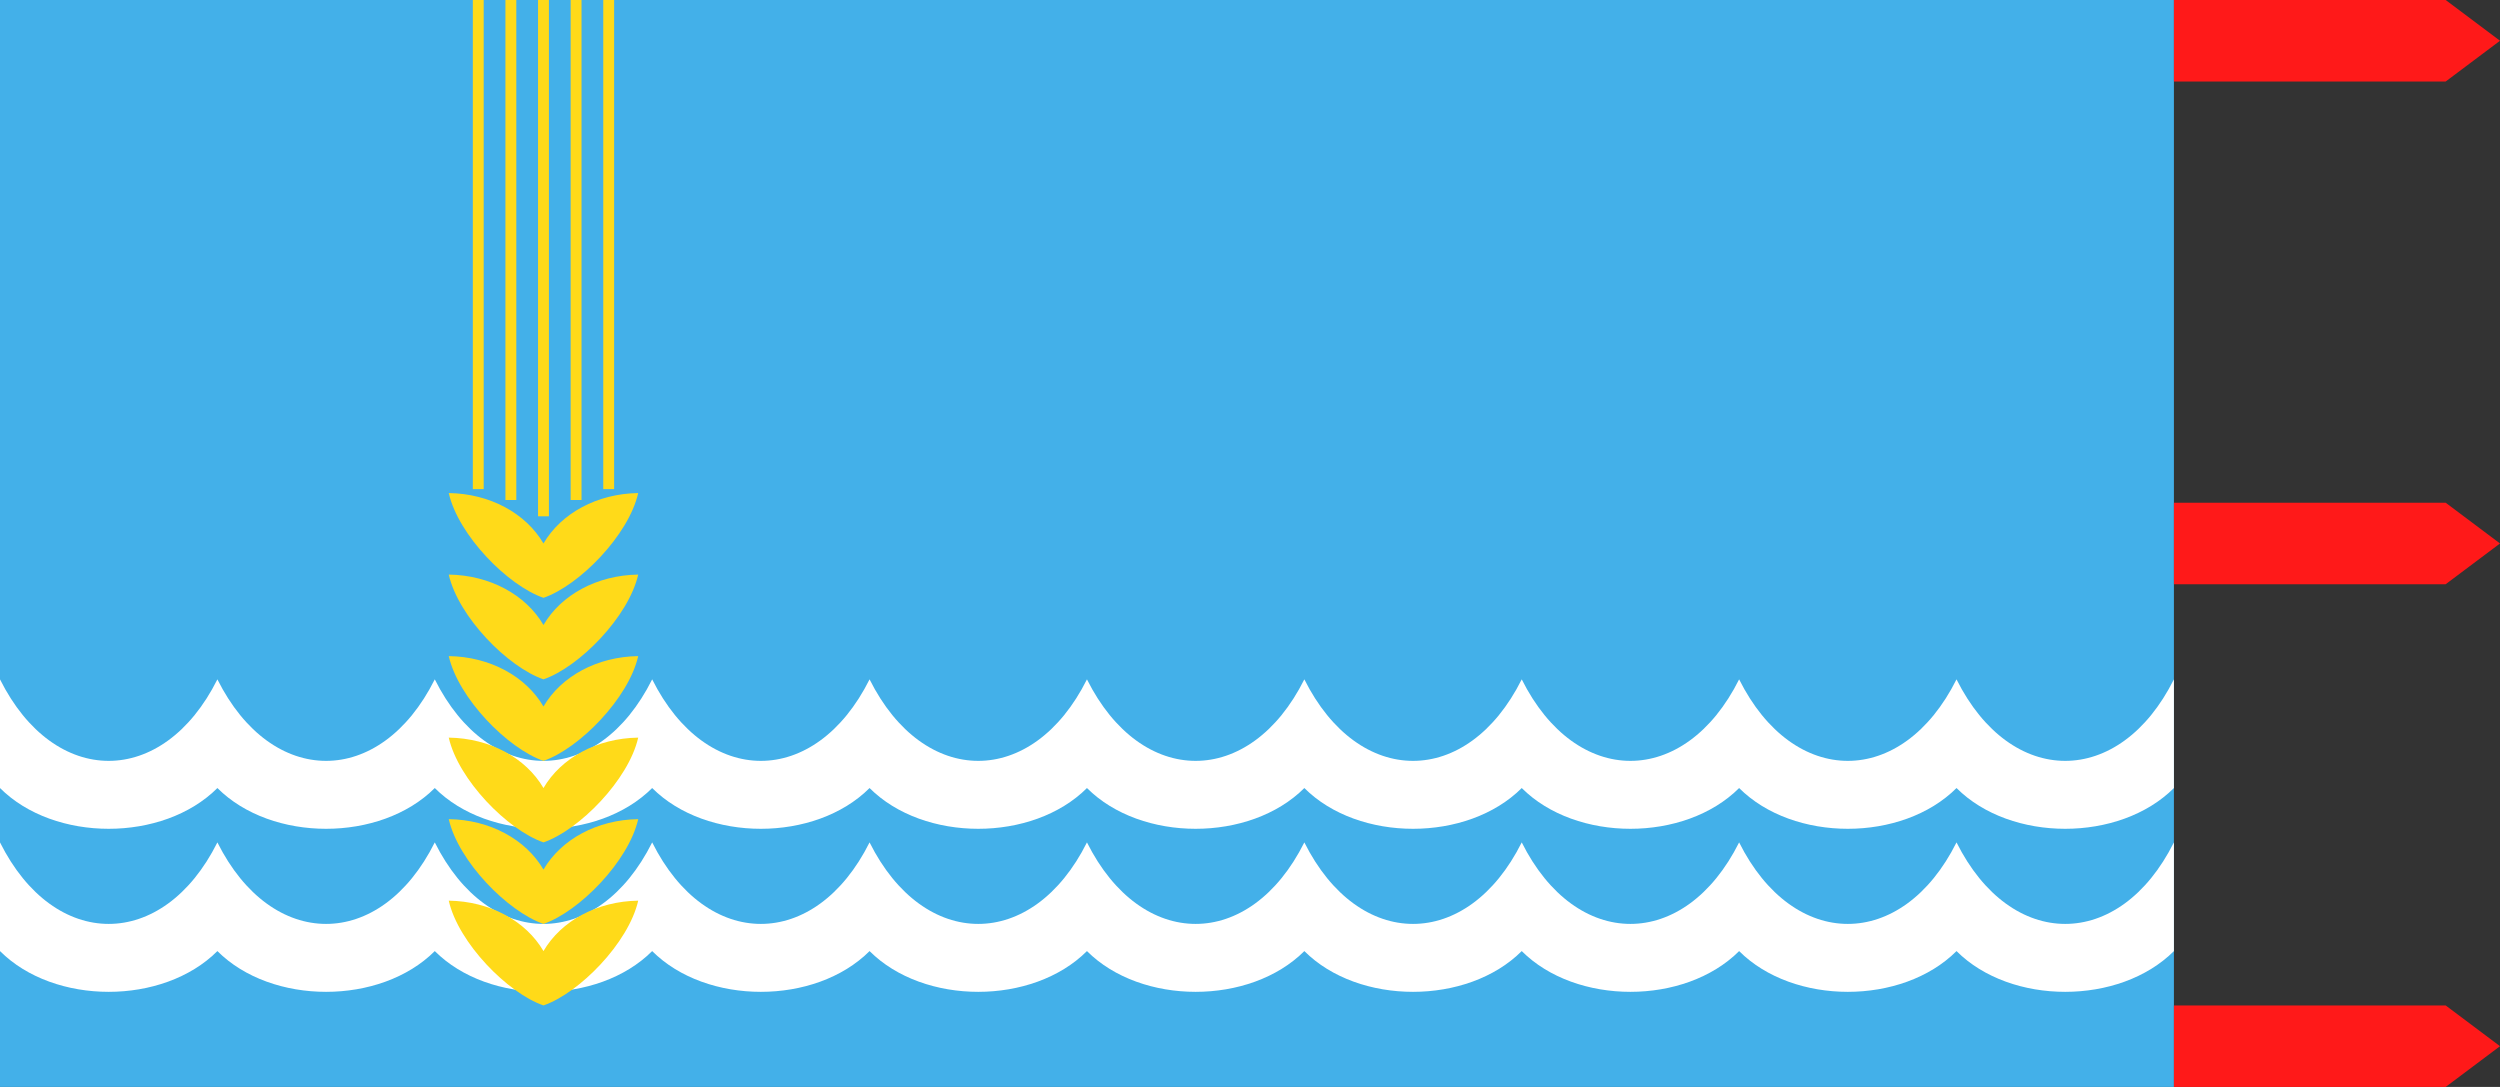
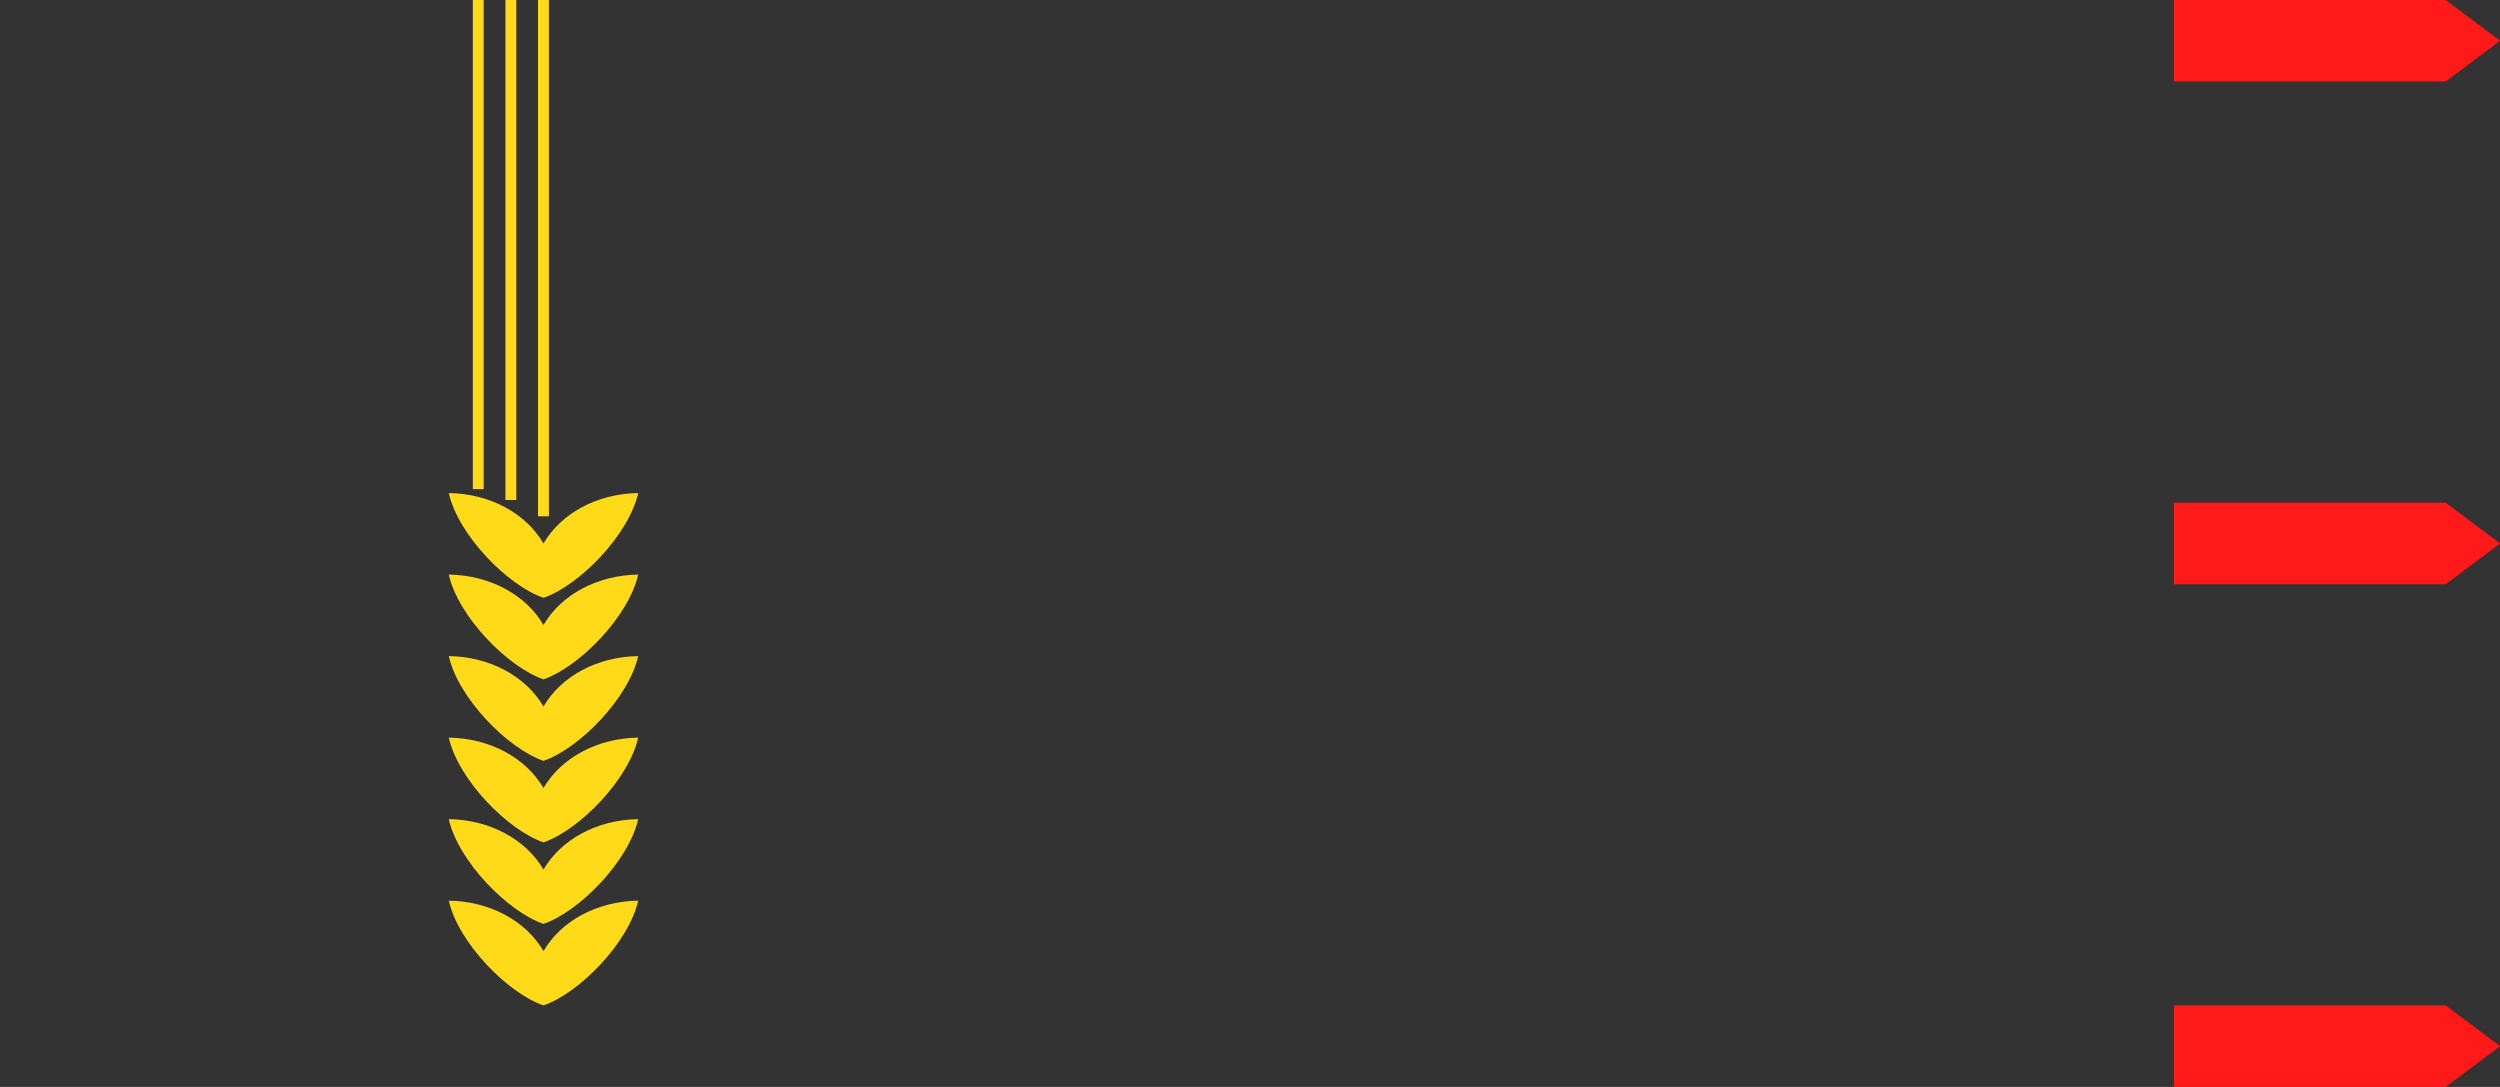
<svg xmlns="http://www.w3.org/2000/svg" xmlns:ns1="http://www.inkscape.org/namespaces/inkscape" xmlns:ns2="http://sodipodi.sourceforge.net/DTD/sodipodi-0.dtd" xmlns:xlink="http://www.w3.org/1999/xlink" width="2300" height="1000" viewBox="0 0 2300 1000" id="svg2" version="1.1" ns1:version="0.91 r13725" ns2:docname="Mn flag selenge aimag 1999.svg">
  <rect x="0" y="0" width="2300" height="1000" fill="#333333" stroke="none" />
  <title id="title4230">Flag of Selenge Aimag, 1999</title>
  <defs id="defs4" />
  <ns2:namedview id="base" pagecolor="#ffffff" bordercolor="#666666" borderopacity="1.0" ns1:pageopacity="0.0" ns1:pageshadow="2" ns1:zoom="0.35355339" ns1:cx="1235.1942" ns1:cy="717.90018" ns1:document-units="px" ns1:current-layer="layer2" showgrid="true" units="px" ns1:showpageshadow="false" ns1:window-width="1440" ns1:window-height="810" ns1:window-x="47" ns1:window-y="52" ns1:window-maximized="0" ns1:snap-global="true" ns1:object-nodes="true">
    <ns1:grid type="xygrid" id="grid4152" spacingx="50" spacingy="12.5" />
  </ns2:namedview>
  <g ns1:groupmode="layer" id="layer2" ns1:label="background" style="display:inline" ns2:insensitive="true">
-     <rect style="opacity:1;fill:#43b0e9;fill-opacity:1;stroke:none;stroke-width:10;stroke-linecap:butt;stroke-linejoin:round;stroke-miterlimit:4;stroke-dasharray:none;stroke-opacity:1" id="rect4224" width="2000" height="1000" x="0" y="-3.0517578e-005" />
-   </g>
+     </g>
  <g ns1:groupmode="layer" id="layer3" ns1:label="water" style="opacity:1" ns2:insensitive="true">
-     <path style="fill:#ffffff;fill-opacity:1;fill-rule:evenodd;stroke:none;stroke-width:1px;stroke-linecap:butt;stroke-linejoin:miter;stroke-opacity:1" d="m 0,625 0,100 c 50,50 150,50 200,0 50,50 150,50 200,0 50,50 150,50 200,0 50,50 150,50 200,0 50,50 150,50 200,0 50,50 150,50 200,0 50,50 150,50 200,0 50,50 150,50 200,0 50,50 150,50 200,0 50,50 150,50 200,0 l 0,-100 c -50,100 -150,100 -200,0 -50,100 -150,100 -200,0 -50,100 -150,100 -200,0 -50,100 -150,100 -200,0 -50,100 -150,100 -200,0 C 950,725 850,725 800,625 750,725 650,725 600,625 550,725 450,725 400,625 350,725 250,725 200,625 150,725 50,725 0,625 Z" id="path4156" transform="translate(0,-3.0517578e-5)" ns1:connector-curvature="0" />
    <use x="0" y="0" xlink:href="#path4156" id="use4222" transform="translate(0,150)" width="100%" height="100%" />
  </g>
  <g ns1:groupmode="layer" id="layer4" ns1:label="grain" style="opacity:1" ns2:insensitive="true">
    <path ns2:nodetypes="ccccc" ns1:connector-curvature="0" id="path4188" d="M 412.854,828.609 C 421.679,867.498 467.179,913.692 500,925 532.821,913.692 578.321,867.498 587.146,828.609 549.362,829.161 516.272,847.144 500,875 483.728,847.144 450.638,829.161 412.854,828.609 Z" style="fill:#ffda19;fill-opacity:1;fill-rule:evenodd;stroke:none;stroke-width:1px;stroke-linecap:butt;stroke-linejoin:miter;stroke-opacity:1" transform="translate(0,-3.0517578e-5)" />
    <use x="0" y="0" xlink:href="#path4188" id="use4198" transform="translate(0,-75)" width="100%" height="100%" />
    <use x="0" y="0" xlink:href="#path4188" id="use4202" transform="translate(0,-150)" width="100%" height="100%" />
    <use x="0" y="0" xlink:href="#use4198" id="use4204" transform="translate(0,-150)" width="100%" height="100%" />
    <use x="0" y="0" xlink:href="#use4202" id="use4208" transform="translate(0,-150)" width="100%" height="100%" />
    <use x="0" y="0" xlink:href="#use4204" id="use4210" transform="translate(0,-150)" width="100%" height="100%" />
    <path style="fill:none;fill-rule:evenodd;stroke:#ffda19;stroke-width:10;stroke-linecap:butt;stroke-linejoin:miter;stroke-miterlimit:4;stroke-dasharray:none;stroke-opacity:1" d="M 500,475 500,-3.0517578e-5" id="path4212" ns1:connector-curvature="0" />
-     <path ns1:connector-curvature="0" id="path4214" d="M 530,460 530,-3.0517578e-5" style="fill:none;fill-rule:evenodd;stroke:#ffda19;stroke-width:10;stroke-linecap:butt;stroke-linejoin:miter;stroke-miterlimit:4;stroke-dasharray:none;stroke-opacity:1" ns2:nodetypes="cc" />
-     <path style="fill:none;fill-rule:evenodd;stroke:#ffda19;stroke-width:10;stroke-linecap:butt;stroke-linejoin:miter;stroke-miterlimit:4;stroke-dasharray:none;stroke-opacity:1" d="M 560,450 560,-3.0517578e-5" id="path4216" ns1:connector-curvature="0" ns2:nodetypes="cc" />
    <path ns1:connector-curvature="0" id="path4218" d="M 470,460 470,-3.0517578e-5" style="fill:none;fill-rule:evenodd;stroke:#ffda19;stroke-width:10;stroke-linecap:butt;stroke-linejoin:miter;stroke-miterlimit:4;stroke-dasharray:none;stroke-opacity:1" ns2:nodetypes="cc" />
    <path style="fill:none;fill-rule:evenodd;stroke:#ffda19;stroke-width:10;stroke-linecap:butt;stroke-linejoin:miter;stroke-miterlimit:4;stroke-dasharray:none;stroke-opacity:1" d="M 440,450 440,-3.0517578e-5" id="path4220" ns1:connector-curvature="0" ns2:nodetypes="cc" />
  </g>
  <g ns1:groupmode="layer" id="layer5" ns1:label="tassel" style="display:inline" ns2:insensitive="true">
    <path style="fill:#ff1919;fill-opacity:1;fill-rule:evenodd;stroke:none;stroke-width:1px;stroke-linecap:butt;stroke-linejoin:miter;stroke-opacity:1" d="m 2000,537.5 250,0 50,-37.5 -50,-37.5 -250,0 z" id="path4233" ns1:connector-curvature="0" ns2:nodetypes="cccccc" />
    <use x="0" y="0" xlink:href="#path4233" id="use4244" width="100%" height="100%" transform="translate(0,462.5)" />
    <use x="0" y="0" xlink:href="#path4233" id="use4248" transform="translate(0,-462.5)" width="100%" height="100%" />
  </g>
</svg>